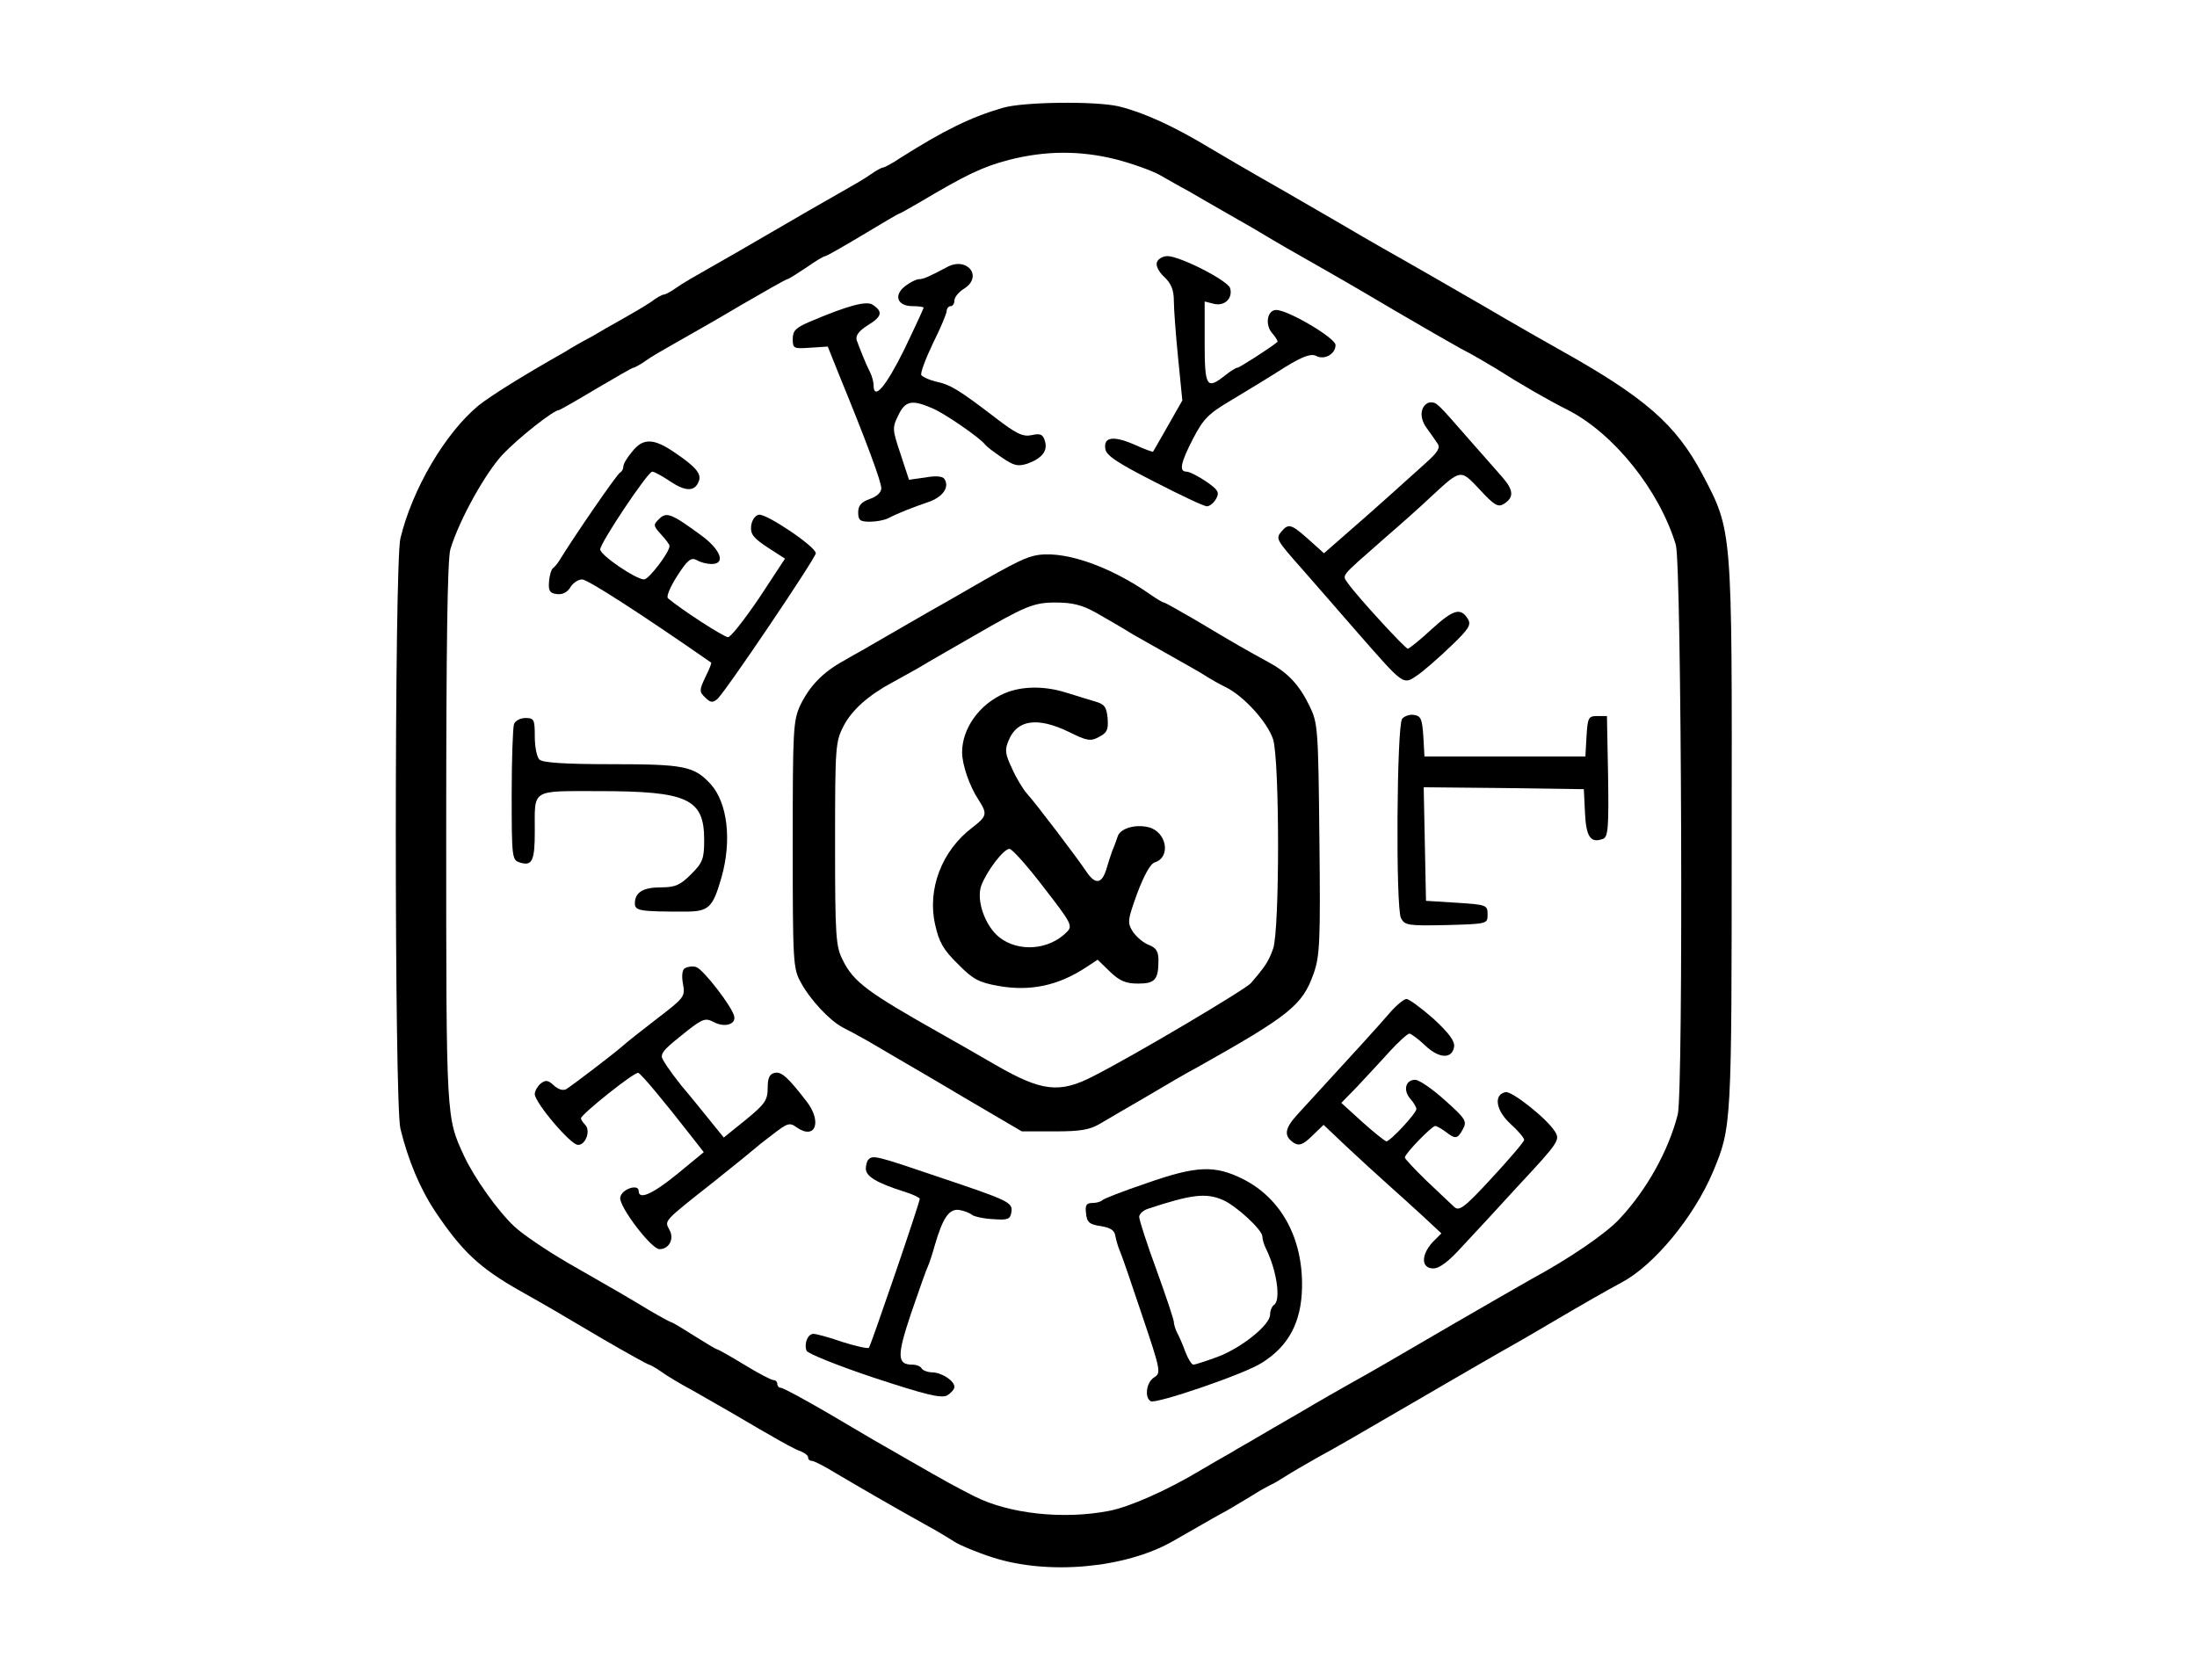
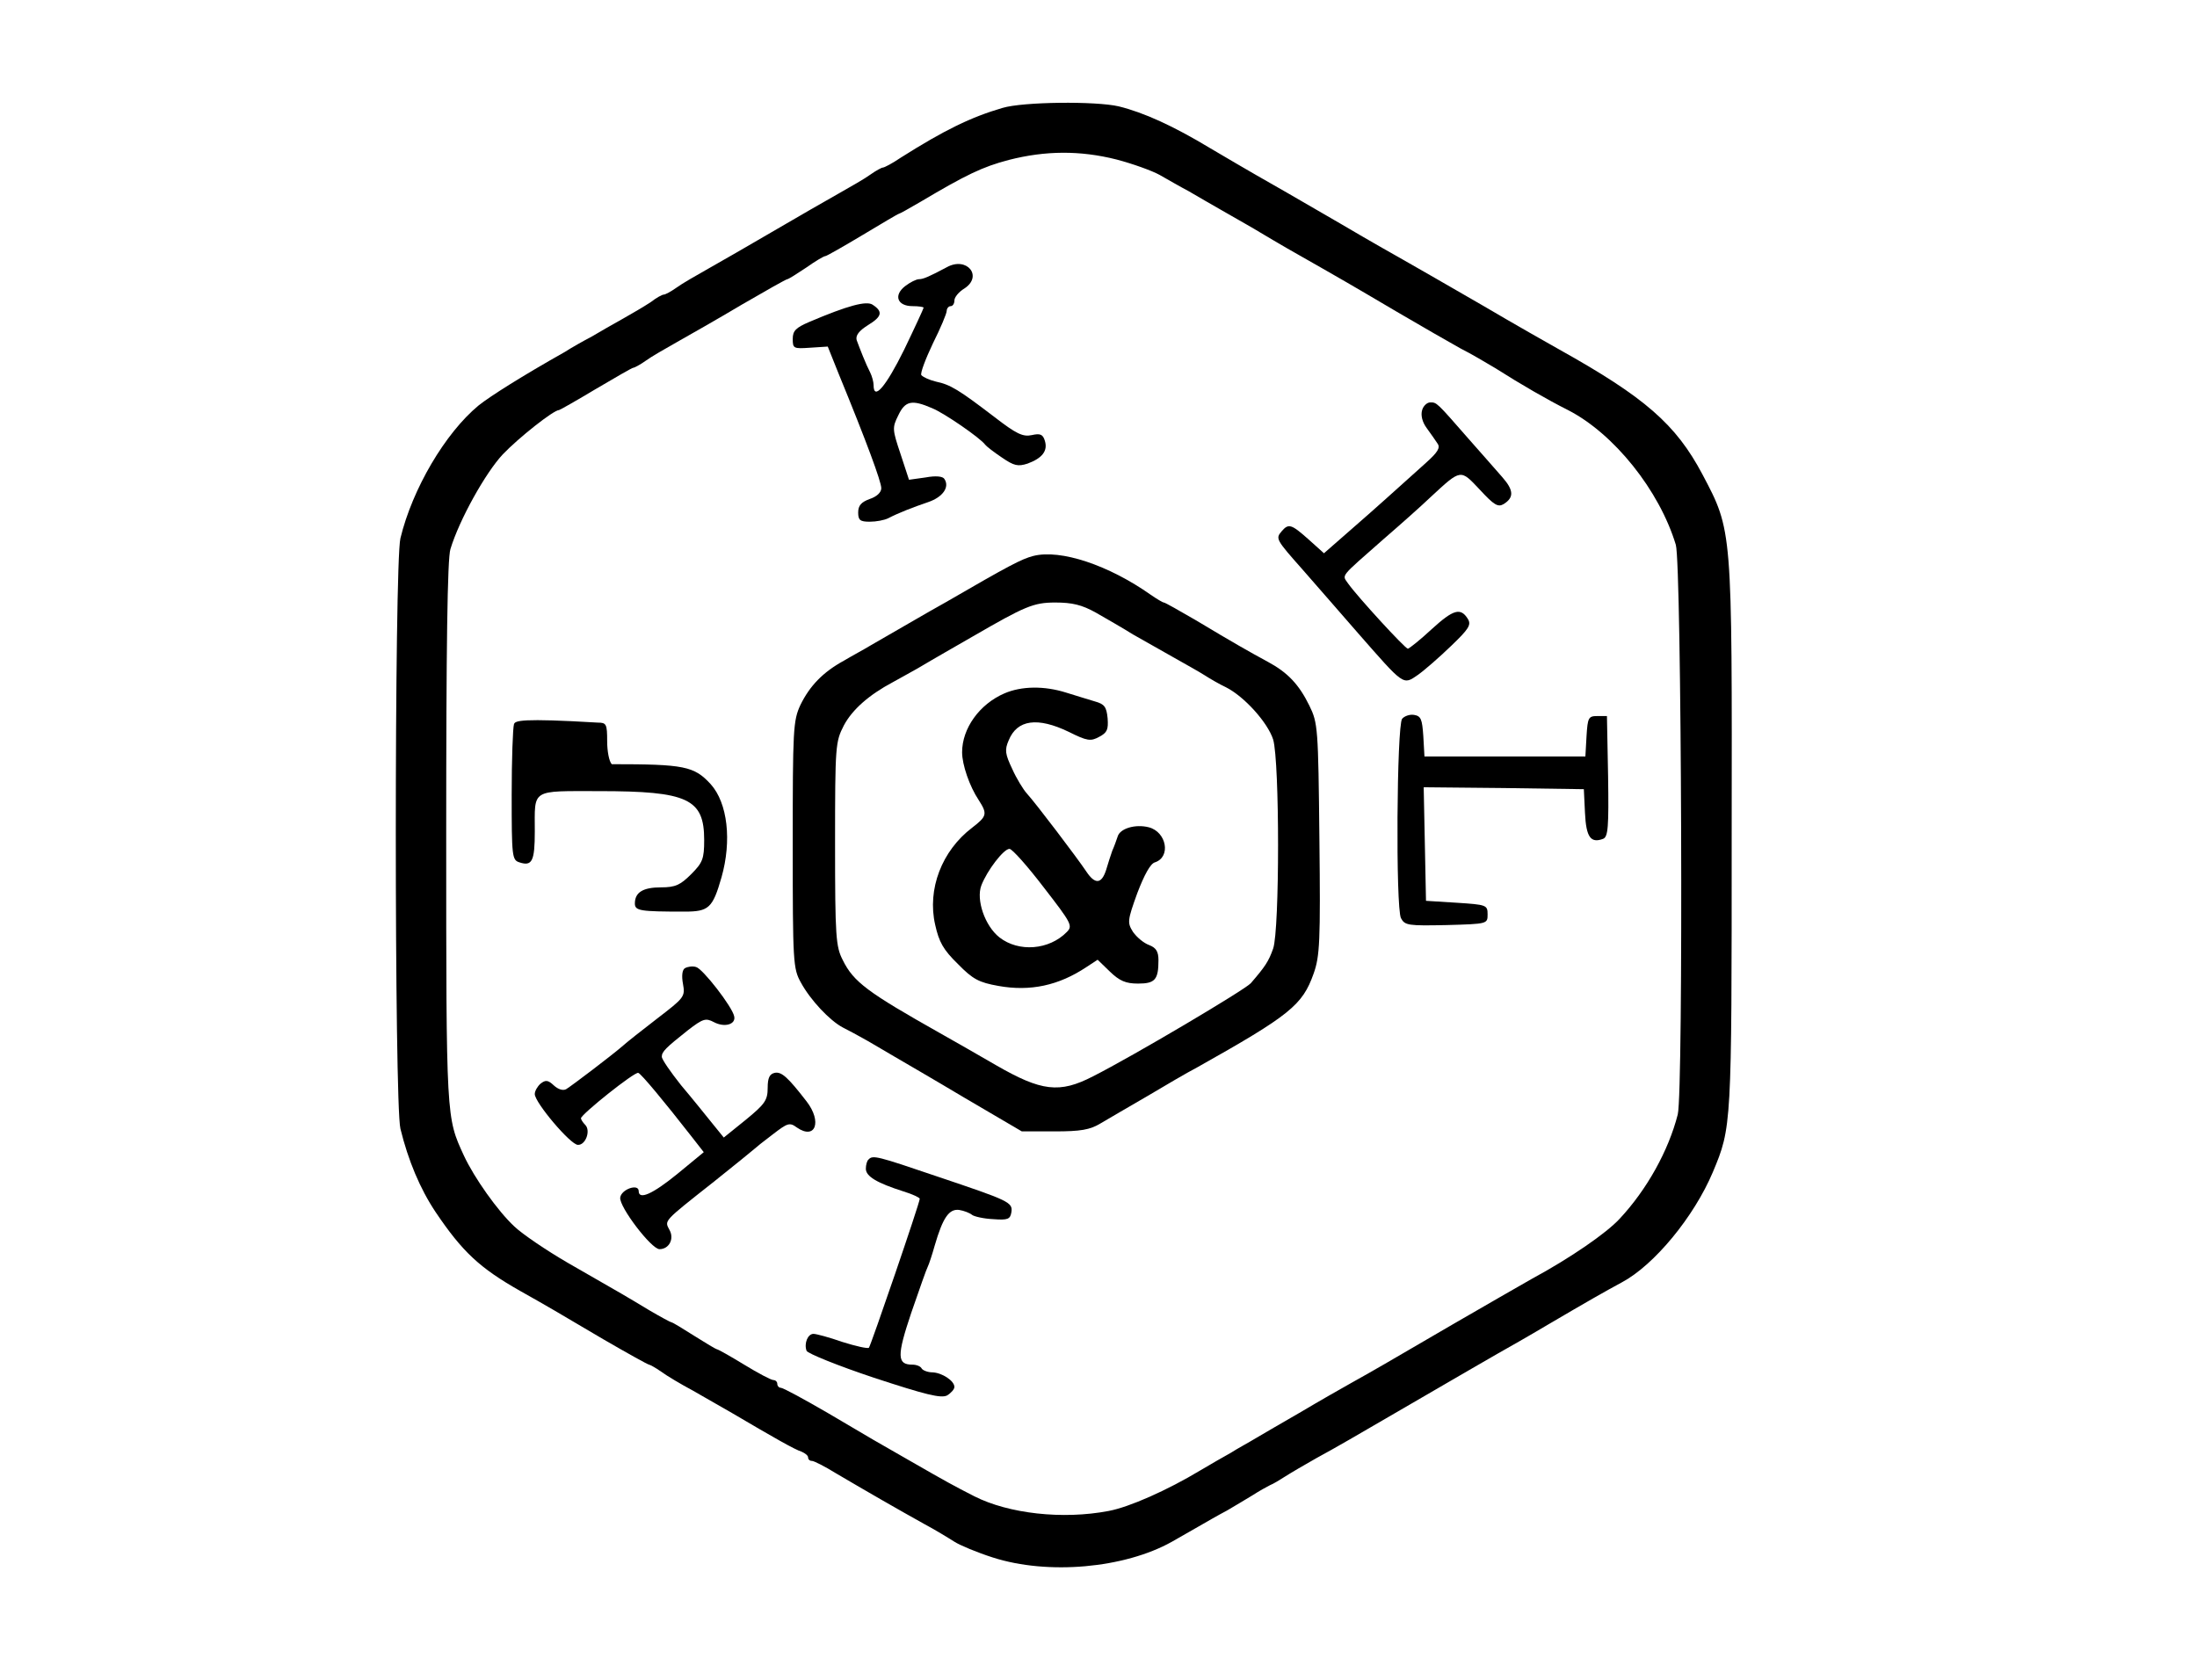
<svg xmlns="http://www.w3.org/2000/svg" xml:space="preserve" style="enable-background:new 0 0 170 130;" viewBox="0 0 170 130" y="0px" x="0px" id="Layer_1" version="1.1">
  <g transform="translate(0,422) scale(0.1,-0.1)">
    <path d="M775.74,4136.49c-24.43-7.15-44.68-16.98-78.64-38.43c-6.55-4.47-12.81-7.75-14-7.75c-0.89,0-5.36-2.38-9.53-5.36   c-4.47-3.28-15.49-9.53-24.43-14.6c-8.94-5.06-31.87-18.17-50.64-29.19c-18.77-11.02-41.7-24.13-50.64-29.19   c-8.94-5.06-19.96-11.32-24.43-14.6c-4.17-2.98-8.64-5.36-9.83-5.36s-5.66-2.38-9.83-5.66c-4.47-2.98-14-8.64-21.45-12.81   c-7.45-4.17-18.47-10.43-24.43-14c-6.26-3.28-15.79-8.64-20.85-11.92c-32.77-18.47-57.79-34.26-66.73-41.41   c-25.92-21.45-51.24-64.64-60.47-102.77c-4.77-19.96-4.77-437.3,0-456.96c5.96-24.43,15.19-46.47,27.11-64.34   c20.85-30.98,34.26-43.49,65.83-61.36c19.66-11.02,29.79-16.98,64.05-37.24c18.47-10.72,34.55-19.66,35.45-19.66   c0.6,0,5.06-2.38,9.23-5.36c4.47-3.28,15.49-9.83,24.43-14.6c8.94-5.06,22.94-13.11,30.68-17.58   c31.87-18.77,48.56-28.3,53.62-29.79c2.68-1.19,5.06-2.98,5.06-4.47s1.19-2.68,2.98-2.68c1.49,0,9.83-4.17,18.47-9.53   c23.24-13.7,49.15-28.6,67.92-39.02c8.94-4.77,19.66-11.32,23.83-14s17.58-8.34,29.79-12.21c42.6-13.7,101.88-8.34,138.52,12.21   c5.66,3.28,15.19,8.64,20.85,11.92c5.66,3.28,15.49,8.94,21.75,12.21c5.96,3.57,15.19,8.94,19.96,11.92   c5.06,3.28,11.02,6.55,13.4,7.74c2.38,0.89,7.74,4.17,11.92,6.85c4.17,2.68,14.89,8.94,23.83,14   c19.06,10.43,22.94,12.81,81.92,47.07c24.72,14.3,50.64,29.49,58.09,33.66s24.72,14,38.73,22.34   c32.47,19.06,43.49,25.32,57.79,33.07c25.02,13.41,55.7,50.64,70.3,85.2c14.6,34.85,14.6,35.45,14.6,260.65   c0.3,238.31,0.6,235.33-22.64,279.42c-20.55,38.73-44.38,59.58-111.11,96.81c-7.45,4.17-34.26,19.36-59.58,34.26   c-25.32,14.6-52.13,30.09-59.58,34.26s-29.49,16.68-49.15,28.3c-39.62,22.94-49.75,28.89-66.13,38.13   c-6.26,3.57-22.04,12.81-35.15,20.55c-28.6,17.28-51.53,27.7-70.9,32.47C847.83,4141.85,791.53,4141.25,775.74,4136.49z    M863.91,4096.57c12.51-3.28,27.41-8.64,33.36-11.92c6.26-3.57,16.09-9.23,22.34-12.51c5.96-3.57,19.06-11.02,28.89-16.68   c9.83-5.66,22.04-12.51,26.81-15.49c5.06-2.98,14-8.34,20.26-11.92c47.66-27.11,48.56-27.7,85.49-49.45   c18.77-11.02,41.11-23.83,49.15-28.3c8.34-4.17,20.26-11.32,26.81-15.19c19.66-12.51,40.81-24.72,56.3-32.47   c35.45-18.17,70.6-61.96,83.41-104.26c4.47-15.49,5.96-423,1.49-440.87c-7.15-28-23.83-58.09-44.98-80.73   c-10.13-11.02-38.13-30.38-67.92-46.47c-8.94-5.06-36.34-20.85-61.07-35.15c-53.02-30.98-61.36-35.75-78.94-45.58   c-7.45-4.17-24.72-14-38.73-22.34c-14-8.04-29.79-17.28-34.85-20.26c-5.36-3.28-14.3-8.04-19.36-11.32   c-5.36-2.98-15.79-8.94-23.24-13.4c-26.21-15.79-55.41-28.6-71.19-31.58c-35.75-6.85-77.45-2.09-103.96,11.32   c-15.79,8.04-21.75,11.32-49.75,27.41c-23.53,13.4-31.28,17.87-63.45,36.94c-18.47,10.72-34.85,19.66-36.64,19.66   c-1.49,0-2.68,1.49-2.68,2.98c0,1.79-1.49,2.98-2.98,2.98c-1.79,0-11.92,5.36-22.64,11.92c-10.72,6.55-20.26,11.92-21.15,11.92   c-0.6,0-8.64,4.77-17.58,10.43c-8.94,5.66-16.68,10.43-17.58,10.43c-0.6,0-8.34,4.17-16.98,9.23   c-17.28,10.43-20.26,12.21-63.45,36.94c-16.38,9.53-34.85,22.04-41.11,28c-12.81,11.92-30.98,37.53-39.02,54.81   c-13.7,29.79-13.7,27.41-13.7,249.03c0,142.98,0.89,213.29,3.28,220.43c6.85,22.64,27.11,58.98,40.51,73.28   c12.21,12.81,39.32,34.26,43.49,34.26c0.6,0,13.7,7.45,28.6,16.38c15.19,8.94,28,16.38,28.89,16.38c0.89,0,5.36,2.38,9.53,5.36   c4.47,3.28,15.49,9.53,24.43,14.6c8.94,5.06,31.58,17.87,50.04,28.9c18.47,10.72,34.26,19.66,35.15,19.66s7.45,4.17,14.6,8.94   c7.15,5.06,13.7,8.94,14.89,8.94c0.89,0,14,7.45,28.89,16.38c14.89,8.94,27.41,16.38,28,16.38s8.04,4.17,16.68,9.23   c35.15,20.85,47.96,27.11,68.51,32.47C808.8,4103.42,835.61,4103.72,863.91,4096.57z" />
-     <path d="M895.19,4017.03c-0.89-2.68,1.19-7.15,5.66-11.32c5.36-5.06,7.45-10.13,7.45-18.47c0-6.26,1.49-26.21,3.28-44.09   l3.28-33.07l-11.02-19.36c-5.96-10.72-11.32-19.66-11.62-20.26c-0.6-0.3-7.15,2.09-14.89,5.66c-16.09,6.85-23.53,5.66-22.04-3.57   c0.6-5.06,9.83-11.02,37.83-25.32c20.26-10.43,38.43-19.06,40.81-19.06c2.09,0,5.36,2.68,7.15,5.96c2.68,4.77,1.49,6.85-8.04,13.41   c-6.26,4.17-12.81,7.45-14.89,7.45c-5.96,0-4.77,6.55,5.06,25.62c8.04,15.49,11.92,19.36,30.68,30.38   c11.92,7.15,30.09,18.17,40.21,24.72c14,8.64,20.26,10.72,24.13,8.94c6.26-3.57,15.19,1.19,15.19,8.34   c0,5.36-36.64,27.11-45.87,27.11c-7.15,0-8.94-11.62-2.98-18.17c2.68-2.98,4.47-6.26,3.87-6.55c-5.66-4.77-29.49-19.96-30.98-19.96   c-1.19,0-5.36-2.68-9.53-5.96c-14.3-11.32-15.79-8.94-15.79,25.62v31.58l7.15-1.79c8.34-2.09,14.89,4.47,12.51,12.21   c-2.09,5.96-38.73,24.72-48.56,24.72C899.96,4021.8,896.08,4019.72,895.19,4017.03z" />
    <path d="M732.55,4013.16c-13.4-7.15-18.17-9.23-21.45-9.23c-2.09,0-6.85-2.38-10.72-5.36c-9.23-7.15-5.96-15.49,5.66-15.49   c4.77,0,8.64-0.6,8.64-1.19c0-0.6-6.85-15.49-15.19-32.77c-14-28.3-23.53-39.62-23.53-27.11c0,2.38-1.19,6.85-2.68,9.83   c-3.28,6.26-8.04,18.47-10.43,25.02c-0.89,3.57,1.79,7.15,8.94,11.62c10.72,6.55,11.62,10.43,3.28,15.79   c-4.77,2.98-18.77-0.6-48.85-13.41c-10.43-4.47-12.81-6.85-12.81-13.11c0-7.45,0.6-7.74,13.4-6.85l13.7,0.89l8.34-20.85   c21.75-53.02,33.07-83.71,33.07-88.77c0-3.28-3.57-6.55-8.94-8.34c-6.55-2.38-8.94-5.06-8.94-10.43c0-5.96,1.49-7.15,8.94-7.15   c5.06,0,11.32,1.19,14.3,2.68c8.04,4.17,18.77,8.34,30.98,12.51c11.32,3.87,16.68,11.62,12.51,17.87   c-1.19,2.09-6.55,2.68-14.6,1.19l-12.81-1.79l-6.55,19.96c-6.26,18.77-6.55,20.26-1.79,29.79c5.36,11.32,10.43,12.51,26.21,5.66   c9.53-3.87,37.53-23.24,41.11-28.3c0.89-1.19,6.55-5.66,12.81-9.83c9.53-6.55,12.51-7.15,19.96-4.77   c11.32,4.17,15.79,9.83,13.4,17.58c-1.49,5.06-3.57,5.96-10.13,4.47c-6.85-1.49-11.92,0.89-28.89,14   c-27.7,21.15-33.96,25.02-45.28,27.41c-5.06,1.19-10.13,3.57-11.32,5.06c-0.89,1.49,3.28,12.51,8.94,24.43   c5.96,11.92,10.72,23.23,10.72,25.32c0,1.79,1.49,3.57,2.98,3.57c1.79,0,2.98,2.09,2.98,4.47s3.28,6.55,7.74,9.23   C760.84,4006.31,748.04,4021.8,732.55,4013.16z" />
    <path d="M1100.43,3902.65c-1.19-3.87,0-9.23,3.57-14c2.98-4.17,6.85-9.53,8.34-11.92c2.38-3.28,0-6.85-8.94-14.89   c-26.51-23.83-36.64-33.07-57.49-51.24l-21.45-18.77l-11.92,10.72c-13.4,11.92-15.49,12.51-20.85,6.26   c-4.77-5.66-4.47-6.26,16.38-29.79c9.83-11.32,29.19-33.36,42.6-48.85c36.04-41.11,34.85-40.51,46.47-32.47   c5.06,3.57,16.68,13.7,25.62,22.34c13.7,13.11,15.79,16.38,13.11,20.85c-5.66,9.23-11.32,7.45-28-7.75   c-8.94-8.34-17.28-14.89-18.47-15.19c-2.09,0-38.72,39.92-46.17,50.34c-4.77,7.15-7.45,3.87,27.41,34.55   c13.11,11.32,29.49,25.92,36.34,32.47c23.83,22.04,22.94,21.75,38.13,5.66c11.02-11.92,14-13.7,18.47-11.02   c8.04,5.06,7.74,10.72-1.19,20.85c-4.77,5.36-16.38,18.77-26.21,29.79c-24.72,28.3-24.43,28-29.49,28   C1104.31,3908.6,1101.33,3905.92,1100.43,3902.65z" />
-     <path d="M489.17,3870.48c-3.87-4.47-6.85-9.53-6.85-11.62c0-1.79-1.19-3.87-2.38-4.47c-2.09-0.6-35.45-49.15-46.77-67.62   c-1.49-2.68-4.17-5.66-5.36-6.55c-1.19-0.89-2.68-5.66-2.98-10.43c-0.6-6.85,0.6-8.94,5.96-9.53c4.17-0.6,8.04,1.19,10.43,5.06   c2.09,3.57,6.26,6.26,9.23,6.26c4.17,0,44.09-25.62,99.79-64.34c0.6-0.3-1.49-5.36-4.47-11.32c-4.77-10.13-4.77-11.32,0-15.79   c3.87-3.87,5.66-4.17,9.23-1.19c5.96,5.06,76.26,109.32,76.26,112.9c0,5.06-38.43,30.98-44.09,29.79c-2.98-0.6-5.36-4.17-5.96-8.64   c-0.6-6.26,1.49-9.23,12.81-16.68l13.4-8.64l-19.96-30.38c-11.32-16.68-22.04-30.38-24.13-30.38c-3.28,0-36.34,21.45-46.47,30.09   c-1.49,1.19,1.79,8.94,7.15,17.28c8.04,12.51,10.72,14.6,15.19,12.21c2.98-1.79,8.04-2.98,11.32-2.98   c11.32,0,7.15,11.02-7.74,22.04c-23.53,17.28-27.11,18.47-32.77,12.81c-4.77-4.47-4.47-5.36,1.49-11.92   c3.57-3.87,6.55-7.75,6.55-8.94c0-5.06-16.09-25.92-19.66-25.92c-6.26,0-33.96,18.77-33.96,23.23c0,5.06,36.64,59.88,40.21,60.17   c1.79,0,8.04-3.57,14.3-7.75c11.62-7.74,18.77-7.74,21.75,0.3c2.38,5.66-2.38,11.32-18.77,22.34   C505.85,3880.9,497.51,3881.2,489.17,3870.48z" />
    <path d="M799.57,3789.75c-9.23-2.38-18.77-7.45-67.62-35.75c-5.36-2.98-18.47-10.43-29.19-16.68   c-10.72-6.26-23.83-13.7-28.89-16.68c-5.36-3.28-14.89-8.34-20.85-11.92c-16.38-8.94-26.51-19.66-33.66-34.26   c-5.66-12.21-5.96-18.77-5.96-108.43c0-90.85,0.3-95.62,6.26-106.34c7.45-13.7,22.34-29.49,32.47-34.85   c4.17-2.09,12.51-6.55,18.77-10.13c5.96-3.57,15.49-8.94,20.85-12.21c5.06-2.98,29.79-17.28,54.22-31.87l44.68-26.21h25.32   c20.26,0,27.41,1.19,35.75,6.26c5.66,3.28,21.75,12.81,35.75,20.85c14,8.34,31.28,18.47,38.73,22.34   c72.09,40.51,81.62,48.26,90.26,72.68c4.77,13.41,5.36,24.72,4.47,104.26c-0.89,86.09-1.19,89.66-7.75,103.07   c-8.04,16.38-16.68,25.62-32.17,33.96c-14.3,7.75-25.92,14.3-55.7,32.17c-12.81,7.45-23.83,13.7-24.72,13.7   c-0.89,0-5.36,2.68-10.13,5.96C857.96,3782.6,820.72,3795.11,799.57,3789.75z M847.83,3745.96c7.74-4.47,20.85-11.92,28.89-16.98   c8.34-4.77,22.64-12.81,31.58-17.87c8.94-5.06,19.66-11.02,23.83-13.7c4.17-2.68,11.32-6.85,16.38-9.23   c14.3-7.15,32.47-27.41,36.64-40.51c5.06-17.28,5.06-147.16,0-161.75c-3.57-10.13-6.26-14-17.28-26.81   c-4.47-5.06-91.45-56.6-122.13-72.09c-25.92-13.4-39.92-11.62-75.07,8.64c-14.89,8.64-29.49,16.98-43.19,24.72   c-56,31.58-67.02,39.62-75.36,56.6c-5.36,10.43-5.96,17.87-5.96,89.96c0,76.56,0.3,78.94,6.85,91.75   c6.55,12.21,19.36,23.53,37.83,33.36c4.17,2.38,12.51,6.85,18.77,10.43c5.96,3.57,15.79,9.23,21.45,12.51   c5.66,3.28,15.49,8.94,21.75,12.51c40.21,23.24,46.77,26.21,63.75,26.21C829.66,3753.7,837.1,3751.92,847.83,3745.96z" />
    <path d="M777.23,3683.4c-19.36-8.34-32.77-27.11-32.77-45.58c0-9.53,5.66-26.21,12.81-36.94c6.85-10.72,6.55-12.51-5.06-21.45   c-23.53-17.87-34.85-47.66-28.6-75.07c2.98-13.4,6.26-19.36,17.58-30.38c11.62-11.92,16.38-14.3,31.28-16.98   c24.72-4.47,46.77,0.3,68.22,14.6l8.64,5.66l9.53-9.23c7.45-7.15,12.21-9.23,21.75-9.23c13.11,0,15.79,2.98,15.79,18.17   c0,6.55-1.79,9.53-7.15,11.62c-4.17,1.49-9.53,5.96-12.51,10.13c-4.47,7.15-4.47,8.64,3.28,30.09c5.36,14,10.13,22.94,13.7,23.83   c12.51,4.17,8.94,23.53-4.77,27.11c-10.43,2.68-22.34-0.89-24.13-7.15c-0.89-2.68-2.68-7.74-4.17-11.02   c-1.19-3.28-3.28-9.83-4.77-14.89c-3.57-11.02-8.64-11.32-15.49-0.89c-6.55,9.83-39.02,52.73-45.87,60.17   c-2.68,2.98-8.04,11.62-11.32,19.06c-5.36,11.32-5.96,14.6-2.68,22.04c6.55,16.09,22.34,18.17,46.47,6.55   c14.3-7.15,16.98-7.45,23.53-3.87c6.26,3.28,7.15,5.66,6.55,14.3c-0.89,8.94-2.38,11.02-9.83,13.11   c-4.77,1.49-14.89,4.47-22.34,6.85C807.91,3689.36,790.34,3689.06,777.23,3683.4z M807.61,3533.27   c21.45-27.7,22.64-29.79,17.87-34.55c-13.7-14-37.24-15.79-52.13-4.17c-11.32,8.94-18.17,29.19-14,40.21   c4.47,11.62,17.28,28.3,21.75,28.3C783.19,3563.06,795.1,3549.65,807.61,3533.27z" />
    <path d="M1084.94,3663.74c-4.17-5.66-5.06-146.26-0.89-154.3c2.98-5.66,5.66-5.96,35.15-5.36c31.87,0.89,31.87,0.89,31.87,8.34   c0,7.15-0.89,7.45-23.83,8.94l-23.83,1.49l-0.89,44.09l-0.89,43.79l61.96-0.6l61.96-0.89l0.89-18.47   c0.89-18.77,4.47-23.53,14-19.96c3.87,1.49,4.47,8.94,3.87,48.56l-0.89,46.47h-7.45c-6.85,0-7.45-1.19-8.34-15.49l-0.89-15.79   h-62.26h-62.26l-0.89,15.79c-0.89,13.11-1.79,15.49-7.15,16.38C1090.9,3667.32,1086.73,3665.83,1084.94,3663.74z" />
-     <path d="M397.72,3659.57c-0.89-2.68-1.79-27.11-1.79-54.81c0-47.66,0.3-50.34,5.96-52.13c9.83-3.28,11.92,0.89,11.92,23.83   c0,33.36-3.57,31.28,49.75,31.28c68.81,0,81.32-5.96,81.32-37.83c0-14.6-1.19-17.58-10.13-26.51   c-8.34-8.34-12.21-10.13-23.24-10.13c-14,0-20.26-3.87-20.26-12.51c0-5.66,4.17-6.26,38.43-6.26c18.77,0,21.75,2.68,28.6,26.51   c8.04,28.3,4.77,57.49-8.34,72.09c-12.81,14-20.55,15.49-76.56,15.49c-36.64,0-53.62,1.19-56,3.57   c-2.09,2.08-3.57,10.13-3.57,17.87c0,13.11-0.6,14.3-7.15,14.3C402.79,3664.34,398.62,3662.25,397.72,3659.57z" />
+     <path d="M397.72,3659.57c-0.89-2.68-1.79-27.11-1.79-54.81c0-47.66,0.3-50.34,5.96-52.13c9.83-3.28,11.92,0.89,11.92,23.83   c0,33.36-3.57,31.28,49.75,31.28c68.81,0,81.32-5.96,81.32-37.83c0-14.6-1.19-17.58-10.13-26.51   c-8.34-8.34-12.21-10.13-23.24-10.13c-14,0-20.26-3.87-20.26-12.51c0-5.66,4.17-6.26,38.43-6.26c18.77,0,21.75,2.68,28.6,26.51   c8.04,28.3,4.77,57.49-8.34,72.09c-12.81,14-20.55,15.49-76.56,15.49c-2.09,2.08-3.57,10.13-3.57,17.87c0,13.11-0.6,14.3-7.15,14.3C402.79,3664.34,398.62,3662.25,397.72,3659.57z" />
    <path d="M529.98,3470.71c-2.09-1.19-2.68-5.96-1.49-12.21c1.79-9.83,0.89-10.72-19.66-26.51c-11.62-8.94-24.13-18.77-27.7-22.04   c-8.34-7.15-38.13-29.79-42.9-32.77c-2.38-1.49-6.26-0.3-9.53,2.68c-4.77,4.47-6.55,4.47-10.43,1.49   c-2.38-2.09-4.47-5.66-4.47-8.04c0-6.55,27.7-39.32,33.36-39.32c5.96-0.3,10.13,11.02,5.66,15.49c-1.79,1.79-3.28,4.17-3.28,5.06   c0,2.98,41.7,36.34,44.38,35.15c2.38-0.89,19.96-22.04,41.11-49.15l9.53-12.21l-20.26-16.68c-19.36-15.79-30.09-20.55-30.09-13.4   c0,5.96-13.4,1.49-14.3-5.06c-0.89-7.15,24.13-39.92,30.38-39.92c7.45,0,11.62,8.04,7.74,14.89c-3.87,7.45-5.36,5.96,34.26,37.24   c16.38,13.11,30.38,24.43,31.28,25.32c0.89,0.89,7.15,5.96,14.3,11.32c11.62,8.94,13.11,9.53,18.77,5.36   c14.3-9.83,19.66,4.47,7.45,20.26c-14.3,18.47-19.36,23.24-24.72,22.04c-3.87-0.89-5.36-3.87-5.36-11.62   c0-9.53-2.09-12.51-16.98-24.72l-16.98-13.7l-8.94,11.02c-5.06,6.26-15.79,19.66-24.13,29.49c-8.04,10.13-14.89,19.96-14.89,22.04   c0,3.87,2.98,6.85,20.26,20.55c11.62,8.94,13.7,9.53,19.96,6.26c8.34-4.47,17.28-1.79,15.79,4.47   c-1.49,7.45-24.43,36.94-29.49,38.13C535.94,3472.5,532.07,3471.91,529.98,3470.71z" />
-     <path d="M1075.11,3435.86c-8.34-9.83-28.3-31.58-70.9-78.05c-10.43-11.32-11.02-16.98-2.98-22.34c4.17-2.38,6.85-1.49,14,5.36   l8.94,8.64l17.28-16.38c9.53-8.94,23.83-22.04,32.17-29.49c8.04-7.15,20.85-18.77,28.3-25.62l13.4-12.51l-6.85-6.85   c-8.94-9.83-8.94-20.26,0.6-20.26c4.77,0,11.92,5.36,22.64,17.28c8.64,9.23,28,30.09,42.9,46.47c32.17,34.55,32.77,35.75,28.3,42.6   c-6.55,10.13-33.07,30.98-37.83,30.09c-9.53-1.79-7.74-14,3.57-24.43c5.96-5.36,10.72-11.02,10.72-12.51s-11.32-14.6-25.02-29.49   c-21.75-23.53-25.32-25.92-29.19-22.34c-2.68,2.38-12.21,11.62-21.45,20.26c-9.23,8.94-16.68,16.98-16.68,17.87   c0,2.98,20.85,24.43,23.53,24.43c1.19,0,4.77-2.09,8.04-4.47c7.74-5.96,9.23-5.66,13.4,2.09c3.28,5.96,2.09,8.04-14,22.34   c-9.53,8.64-19.96,15.79-22.94,15.79c-7.45,0-9.53-8.04-3.87-14.6c2.68-2.98,4.77-6.55,4.77-8.04c0-3.28-20.26-25.02-23.23-25.02   c-1.19,0.3-9.53,6.85-18.47,14.89l-16.38,14.89l12.21,12.51c6.55,7.15,17.87,19.06,25.02,27.11c7.15,7.74,14,14,15.49,14   c1.19,0,6.85-4.17,11.92-8.94c10.72-10.43,21.15-11.02,22.64-1.19c0.6,4.47-4.17,10.72-16.09,21.75   c-9.53,8.34-18.77,15.19-20.85,15.19C1086.43,3446.88,1080.18,3441.82,1075.11,3435.86z" />
    <path d="M672.07,3322.66c-1.19-0.89-2.09-4.17-2.09-7.15c0-5.96,8.64-11.02,29.19-17.58c6.85-2.09,12.51-4.77,12.51-5.66   c0-3.28-37.83-113.49-39.32-115.28c-0.89-0.89-10.13,1.19-20.55,4.47c-10.13,3.57-20.26,6.26-22.34,6.26   c-4.47,0-7.45-7.45-5.36-13.11c0.89-2.09,24.43-11.62,52.13-20.85c39.92-13.11,51.83-16.09,56.6-13.7   c2.98,1.79,5.66,4.77,5.66,6.55c0,4.77-9.53,11.02-16.98,11.32c-3.57,0-7.45,1.49-8.34,2.98c-0.89,1.79-4.17,2.98-7.15,2.98   c-11.92,0-12.21,6.55-0.89,40.21c6.26,18.17,11.92,34.26,12.81,35.75c0.89,1.79,3.28,8.94,5.36,16.38   c6.26,21.45,11.02,28.3,18.77,27.41c3.87-0.6,8.34-2.38,10.13-3.87c1.49-1.19,8.94-2.98,16.38-3.28c11.32-0.89,13.11,0,14,5.36   c1.19,7.75-1.79,8.94-57.49,27.7C678.63,3325.35,675.35,3326.24,672.07,3322.66z" />
-     <path d="M886.85,3304.2c-17.58-5.96-33.07-11.92-33.96-13.11c-1.19-1.19-4.77-2.09-7.75-2.09c-4.47,0-5.66-1.79-4.77-8.04   c0.6-6.85,2.68-8.64,11.32-9.83c7.45-1.19,10.72-3.28,11.32-7.45c0.6-3.28,2.09-8.64,3.57-11.92c1.49-3.28,9.23-25.92,17.28-50.04   c14.3-42.3,14.6-44.39,9.23-47.66c-5.96-3.57-7.75-15.49-2.68-18.47c3.87-2.38,72.98,21.15,86.09,29.79   c20.55,12.81,30.38,31.28,30.98,57.79c0.89,38.43-16.09,69.41-45.58,84.3C939.87,3318.49,925.87,3317.9,886.85,3304.2z    M946.13,3291.39c10.43-4.47,30.68-23.24,30.68-28.3c0-2.09,1.19-6.26,2.68-9.23c8.34-16.68,11.92-40.21,6.26-43.79   c-1.49-0.89-2.98-4.47-2.98-7.45c0-8.04-22.34-25.92-40.81-32.77c-8.94-3.28-17.28-5.96-18.47-5.96c-1.49,0-4.17,4.47-6.26,9.83   c-1.79,5.06-4.77,11.92-6.26,14.6c-1.49,2.98-2.68,6.85-2.68,8.64s-5.96,19.66-13.4,40.21c-7.45,20.26-13.4,38.73-13.4,41.11   c0,2.09,2.98,5.06,6.85,6.26C921.7,3295.56,933.02,3297.05,946.13,3291.39z" />
  </g>
</svg>